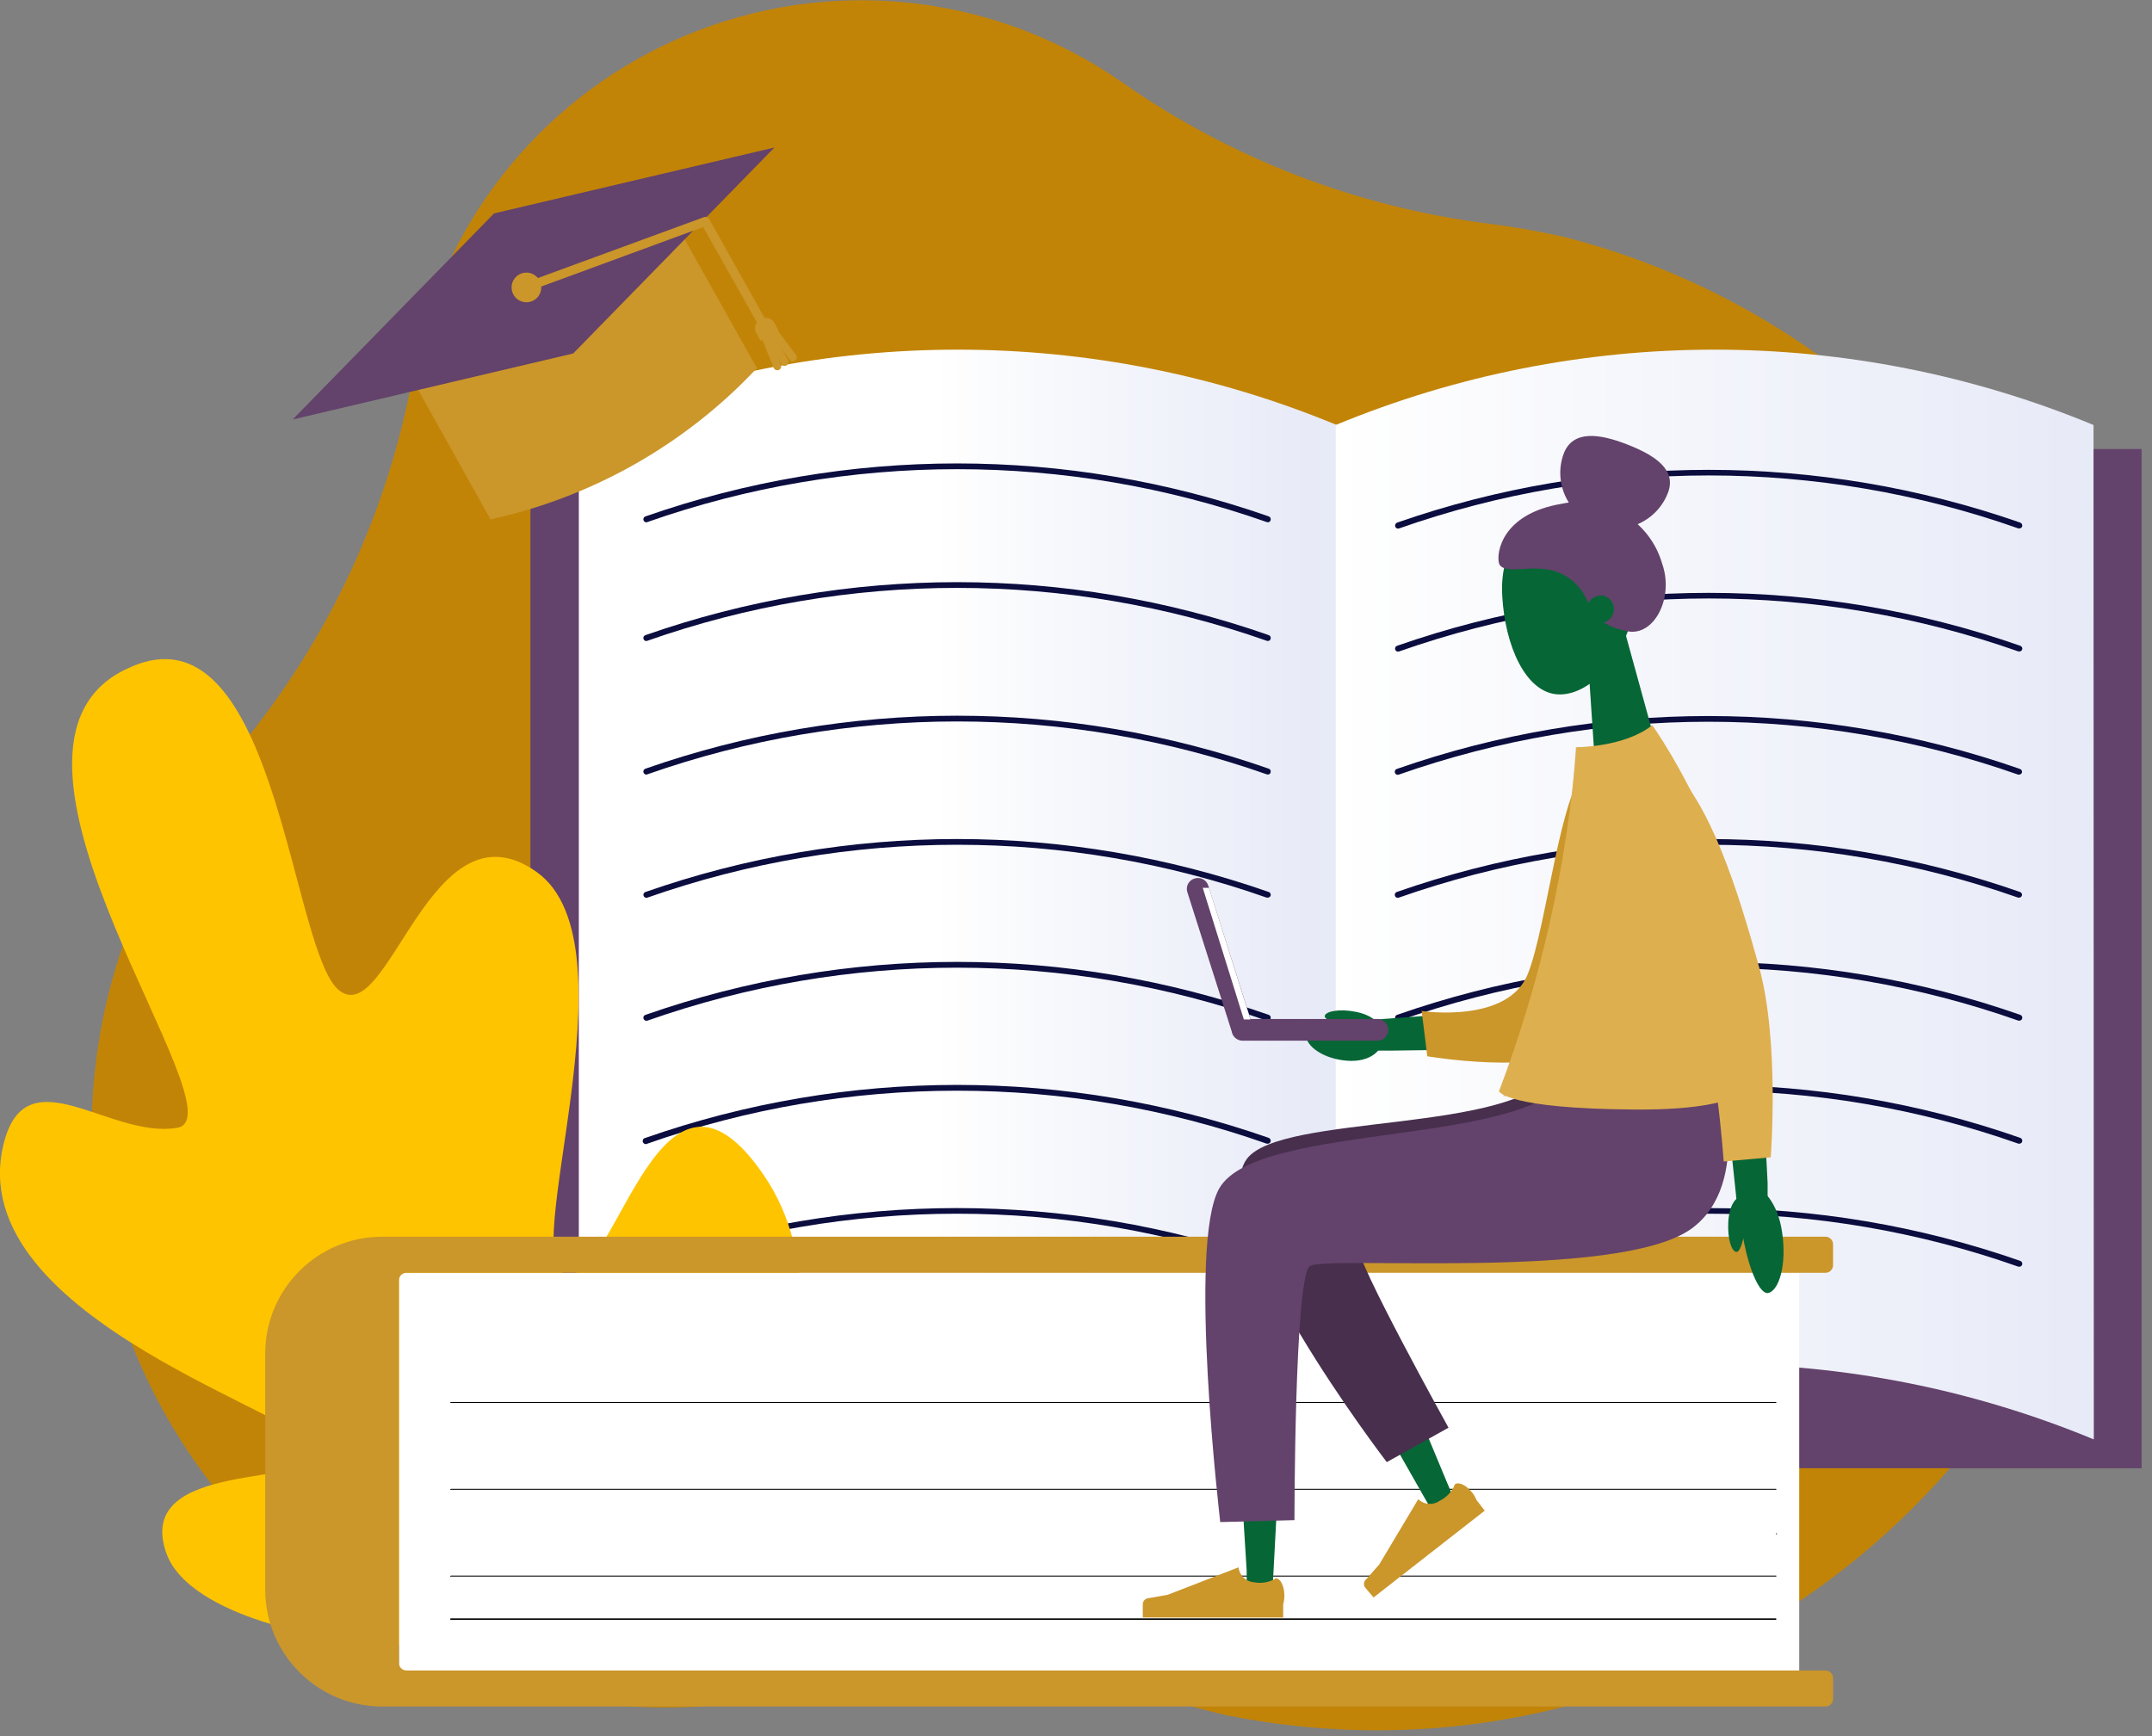
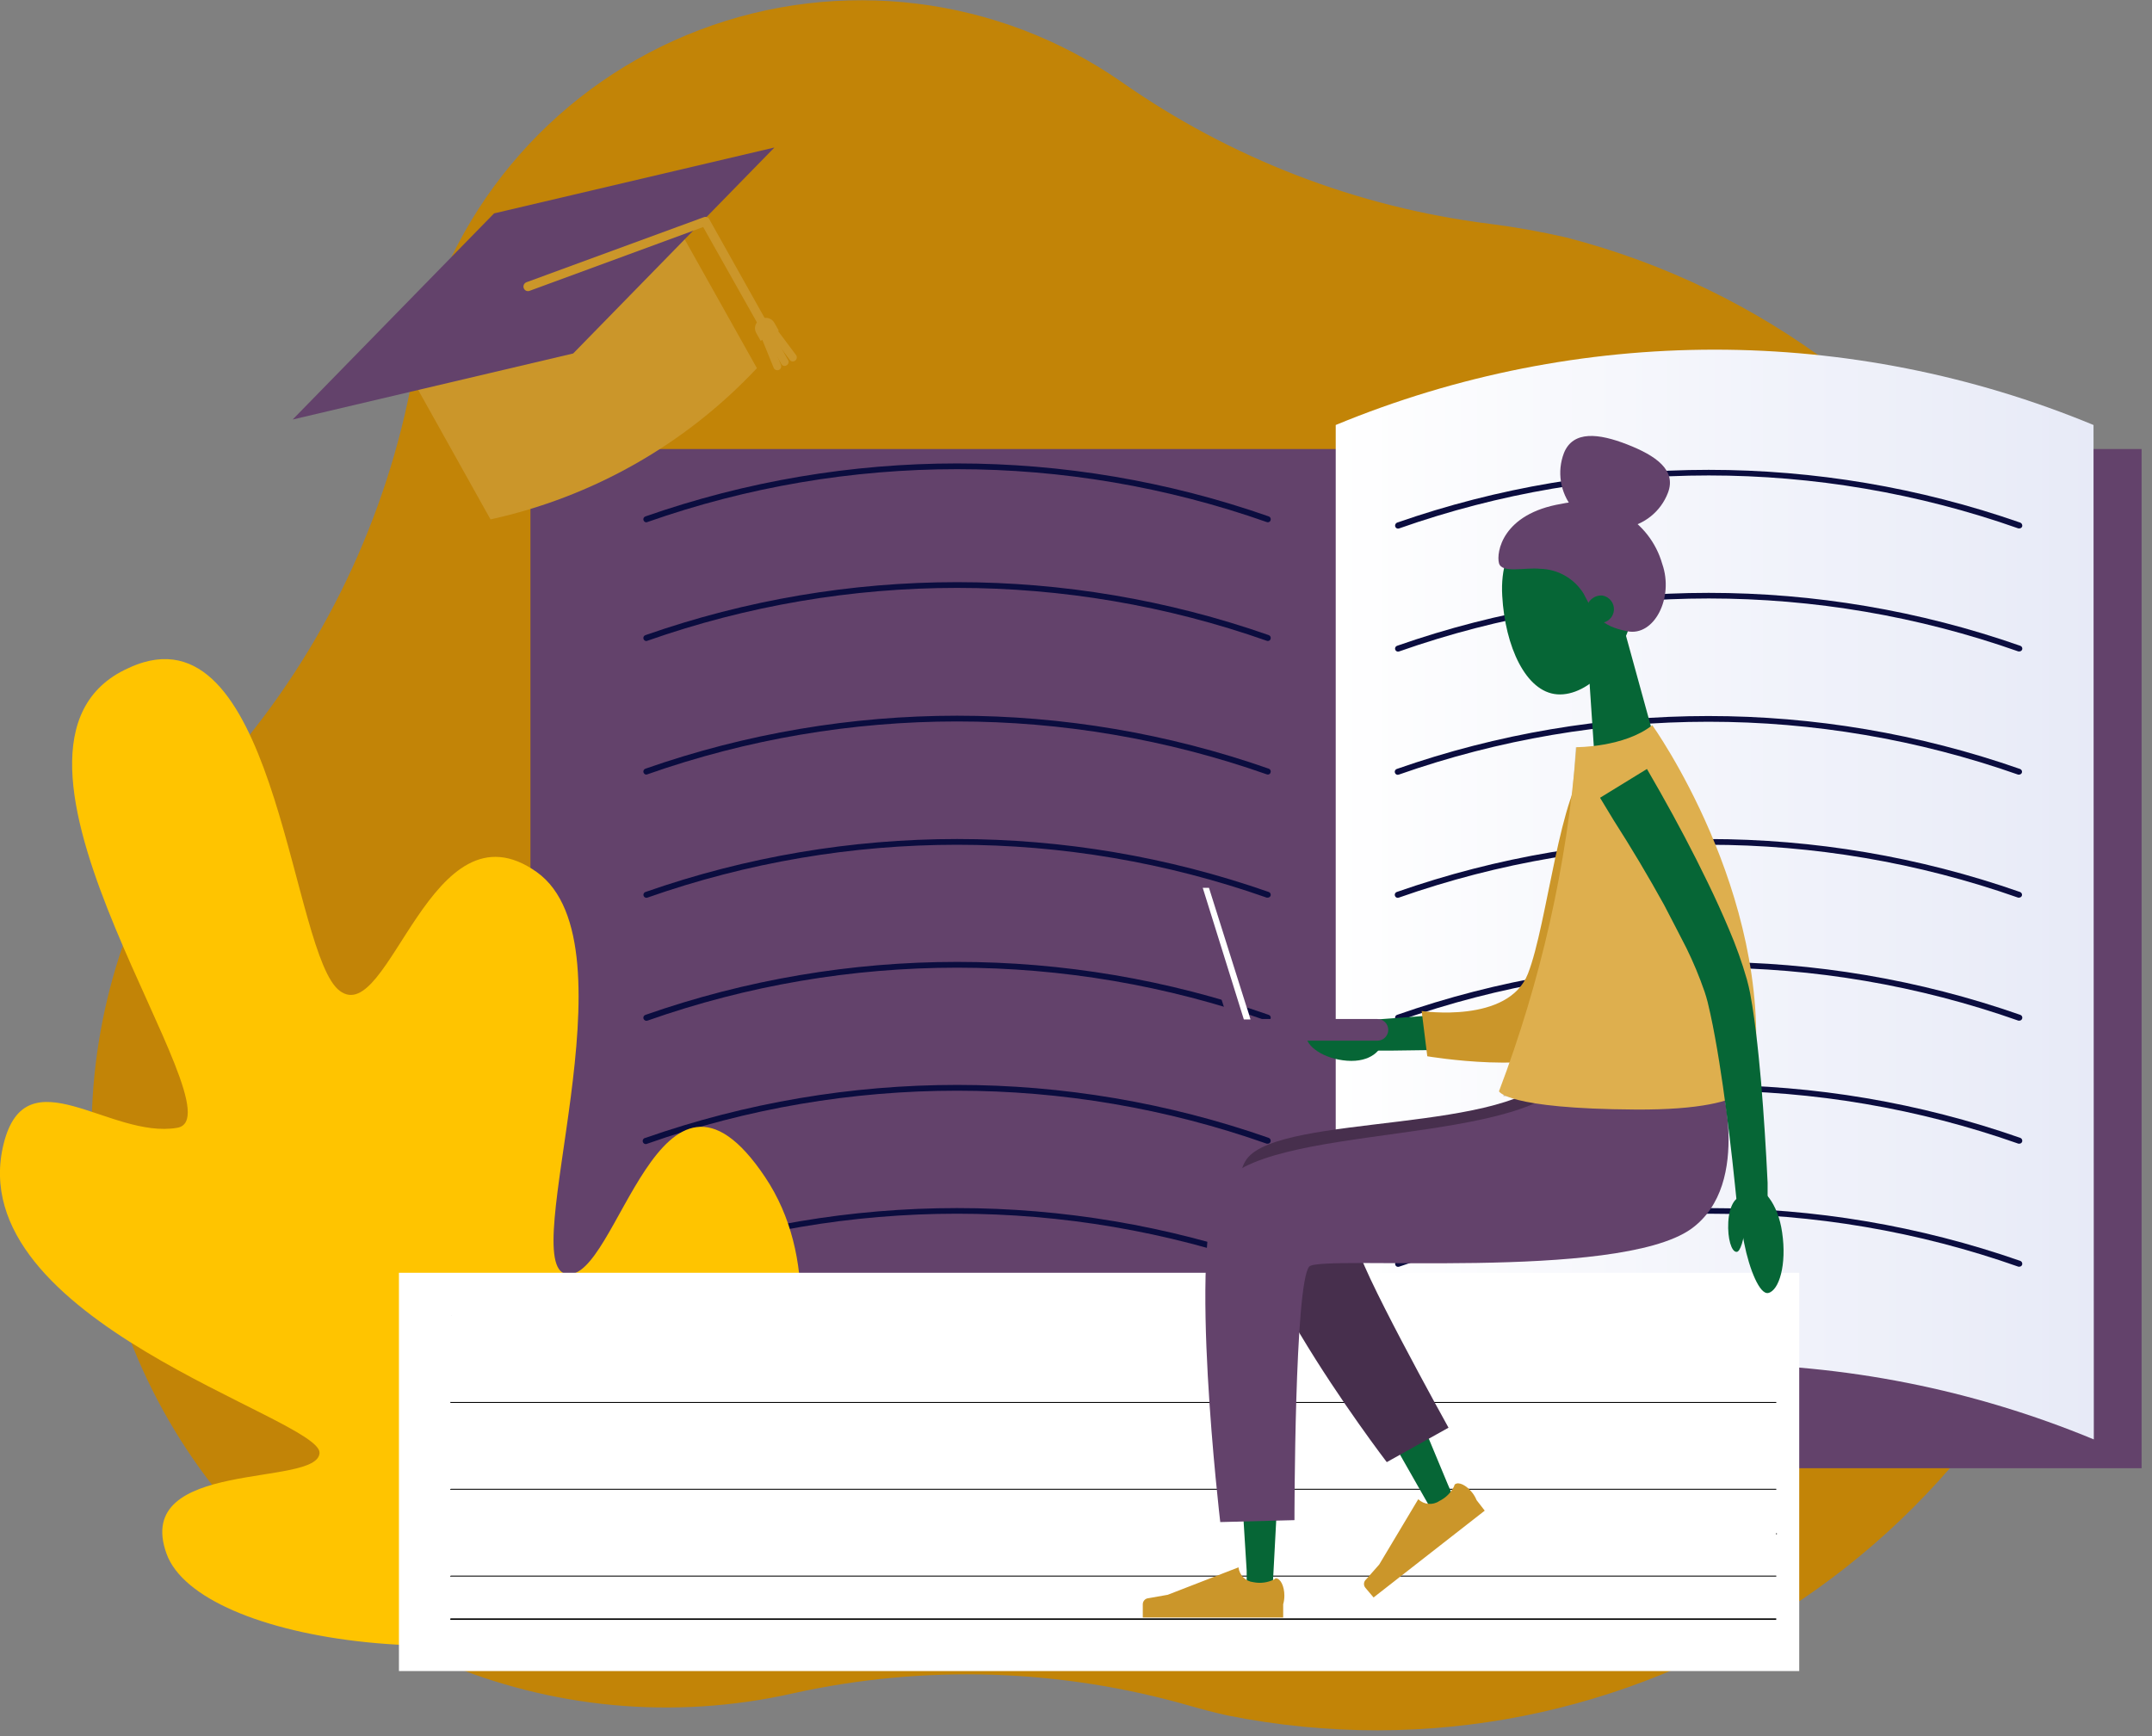
<svg xmlns="http://www.w3.org/2000/svg" width="145" height="117" viewBox="0 0 145 117">
  <rect x="0" y="0" width="145" height="117" fill="#808080" stroke="none" />
  <defs>
    <linearGradient id="ti9aex4u7a" x1="46.505%" x2="98.022%" y1="49.985%" y2="49.985%">
      <stop offset="0%" stop-color="#FFF" />
      <stop offset="100%" stop-color="#E7EAF7" />
    </linearGradient>
    <linearGradient id="7vlu532v0b" x1=".039%" x2="100%" y1="49.985%" y2="49.985%">
      <stop offset="0%" stop-color="#FFF" />
      <stop offset="100%" stop-color="#E7EAF7" />
    </linearGradient>
  </defs>
  <g fill="none" fill-rule="evenodd">
    <g fill-rule="nonzero">
      <g>
        <g>
          <g transform="translate(-815 -387) translate(0 182) translate(797 205) translate(18)">
            <path fill="#C28407" d="M105.52 16c-1.71-.393-3.44-.7-5.18-.92-8.92-1.123-17.43-4.408-24.79-9.57-8.307-5.778-18.93-7.088-28.392-3.501C37.695 5.595 30.61 13.617 28.22 23.45c-.15.62-.28 1.24-.4 1.86-1.749 9.575-6.023 18.51-12.38 25.88C4.61 63.879 3.122 82.076 11.746 96.356c8.624 14.28 25.423 21.433 41.694 17.754 8.84-1.954 18.03-1.665 26.73.84.83.24 1.67.46 2.53.65 27.138 5.431 53.668-11.725 59.85-38.702 6.18-26.977-10.235-53.972-37.03-60.898z" />
            <path fill="#63426B" d="M35.74 30.26H90.02V98.94H35.74z" />
            <path fill="#63426B" d="M90.02 30.26H144.3V98.94H90.02z" />
-             <path fill="url(#ti9aex4u7a)" d="M90 97c-16.33-6.75-34.67-6.75-51 0V28.64c16.35-6.77 34.72-6.77 51.07 0L90 97z" />
            <path fill="#0B0D3F" d="M43.55 52.2c-.086-.003-.161-.059-.19-.14-.019-.052-.016-.109.009-.158.025-.05.068-.086.121-.102 13.595-4.76 28.405-4.76 42 0 .05.018.092.056.115.105.022.049.024.105.005.155-.015.053-.053.096-.103.12-.05.022-.107.022-.157 0-13.504-4.75-28.226-4.75-41.73 0l-.07.02zM43.55 35.2c-.086-.003-.161-.059-.19-.14-.019-.052-.016-.109.009-.158.025-.05.068-.086.121-.102 13.595-4.76 28.405-4.76 42 0 .05.018.092.056.115.105.022.049.024.105.005.155-.015.053-.053.096-.103.12-.05.022-.107.022-.157 0-13.504-4.75-28.226-4.75-41.73 0l-.07.02zM43.55 43.2c-.086-.003-.161-.059-.19-.14-.019-.052-.016-.109.009-.158.025-.05.068-.086.121-.102 13.595-4.76 28.405-4.76 42 0 .05.018.092.056.115.105.022.049.024.105.005.155-.015.053-.053.096-.103.12-.05.022-.107.022-.157 0-13.504-4.75-28.226-4.75-41.73 0l-.07.02zM85.42 60.49h-.07c-13.504-4.75-28.226-4.75-41.73 0-.068.023-.143.008-.197-.039-.054-.047-.079-.12-.065-.19.014-.07.064-.128.132-.151 13.595-4.76 28.405-4.76 42 0 .05.018.092.056.115.105.022.049.024.105.005.155-.035.073-.109.12-.19.12zM85.42 68.78h-.07c-13.503-4.76-28.227-4.76-41.73 0-.108.033-.222-.024-.26-.13-.019-.052-.016-.109.009-.158.025-.05.068-.086.121-.102 13.595-4.76 28.405-4.76 42 0 .05.018.092.056.115.105.022.049.024.105.005.155-.03.08-.106.131-.19.13zM85.42 77.07h-.07c-13.503-4.76-28.227-4.76-41.73 0-.074.043-.166.037-.234-.015s-.097-.14-.074-.223c.023-.082.093-.142.178-.152 13.595-4.76 28.405-4.76 42 0 .102.042.154.155.12.26-.03.08-.106.131-.19.13zM85.42 85.36h-.07c-13.503-4.76-28.227-4.76-41.73 0-.074.043-.166.037-.234-.015s-.097-.14-.074-.223c.023-.082.093-.142.178-.152 13.598-4.747 28.402-4.747 42 0 .102.042.154.155.12.26-.03.08-.106.131-.19.13z" />
            <path fill="url(#7vlu532v0b)" d="M141.08 97c-16.353-6.776-34.727-6.776-51.08 0V28.64c16.347-6.77 34.713-6.77 51.06 0l.02 68.36z" />
            <path fill="#0B0D3F" d="M136.05 35.61H136c-13.503-4.76-28.227-4.76-41.73 0-.05.02-.106.017-.155-.005-.05-.023-.087-.064-.105-.115-.035-.107.017-.224.12-.27 13.598-4.744 28.402-4.744 42 0 .103.046.155.163.12.27-.036.077-.115.124-.2.12zM136.05 43.9H136c-13.503-4.76-28.227-4.76-41.73 0-.05.02-.106.017-.155-.005-.05-.023-.087-.064-.105-.115-.02-.05-.017-.106.005-.155.023-.05.064-.087.115-.105 13.596-4.758 28.404-4.758 42 0 .05.018.092.056.115.105.022.049.024.105.005.155-.036.077-.115.124-.2.12zM136.05 52.2h-.07c-13.504-4.75-28.226-4.75-41.73 0-.05.02-.106.017-.155-.005-.05-.023-.087-.064-.105-.115-.02-.05-.017-.106.005-.155.023-.05.064-.087.115-.105 13.596-4.758 28.404-4.758 42 0 .05.018.092.056.115.105.022.049.024.105.005.155-.033.07-.102.116-.18.12zM136.05 60.49h-.07c-13.504-4.75-28.226-4.75-41.73 0-.05.02-.106.017-.155-.005-.05-.023-.087-.064-.105-.115-.02-.05-.017-.106.005-.155.023-.05.064-.087.115-.105 13.596-4.758 28.404-4.758 42 0 .05.018.092.056.115.105.022.049.024.105.005.155-.033.07-.102.116-.18.12zM136.05 68.78H136c-13.503-4.76-28.227-4.76-41.73 0-.108.033-.222-.024-.26-.13-.02-.05-.017-.106.005-.155.023-.05.064-.087.115-.105 13.596-4.758 28.404-4.758 42 0 .05.018.092.056.115.105.022.049.024.105.005.155-.03.083-.112.136-.2.13zM136.05 77.07H136c-13.503-4.76-28.227-4.76-41.73 0-.052.019-.109.016-.158-.009-.05-.025-.086-.068-.102-.121-.034-.105.018-.218.12-.26 13.596-4.758 28.404-4.758 42 0 .102.042.154.155.12.26-.03.083-.112.136-.2.13zM136.05 85.36H136c-13.503-4.76-28.227-4.76-41.73 0-.052.019-.109.016-.158-.009-.05-.025-.086-.068-.102-.121-.034-.105.018-.218.12-.26 13.598-4.744 28.402-4.744 42 0 .102.042.154.155.12.26-.03.083-.112.136-.2.13z" />
            <path fill="#FFC400" d="M.25 77.06C-2.73 89 21.64 95.57 21.53 97.91c-.11 2.34-12.63.35-10.31 6.79 2.15 6 21.69 9 36.25 2.73.42-.18 11.18-17.51 4.08-28.11-7.1-10.6-9.94 7.12-13.38 6.54-3.44-.58 4.87-22.17-2-27.09-7.15-5.09-9.94 10.52-13.28 8C19.68 64.38 18.73 42 9.68 44.63c-.343.1-.677.227-1 .38-.19.08-.38.18-.57.28-10.55 5.8 8.35 29.93 3.83 30.71-4.52.78-10.17-5-11.69 1.06z" />
            <path fill="#FFF" d="M26.88 85.77H121.23V112.61H26.88z" />
-             <path fill="#CB962A" d="M26.88 112.1V86.28c0-.282.228-.51.51-.51H123c.135 0 .265-.054.36-.15.096-.095.15-.225.15-.36v-1.41c0-.135-.054-.265-.15-.36-.095-.096-.225-.15-.36-.15H25.75c-4.352 0-7.88 3.528-7.88 7.88v15.94c.022 4.336 3.544 7.84 7.88 7.84H123c.135 0 .265-.054.36-.15.096-.095.15-.225.15-.36v-1.41c0-.135-.054-.265-.15-.36-.095-.096-.225-.15-.36-.15H27.39c-.267 0-.49-.204-.51-.47z" />
            <path fill="#000" d="M119.68 88.68h-89.3c.015-.009.035-.009.05 0h89.3-.05zM119.68 91.61h-89.3 89.3zM119.68 94.54h-89.3c-.03-.005-.05-.03-.05-.06.015-.009.035-.009.05 0h89.3c.01.019.01.041 0 .06zM119.68 97.46h-89.3 89.3zM119.68 100.39h-89.3c-.015.009-.035.009-.05 0 0-.03.02-.055.05-.06h89.3c.01.019.01.041 0 .06zM119.68 103.31h-89.3 89.3c.028 0 .05.022.05.05 0 .028-.022.05-.05.05v-.1zM119.68 106.24h-89.3c-.015.009-.035.009-.05 0 0-.03.02-.055.05-.06h89.3c.01.019.01.041 0 .06zM119.68 109.16h-89.3c-.028 0-.05-.022-.05-.05 0-.028.022-.05.05-.05h89.3v.1z" />
            <path fill="#066636" d="M107.44 51.06L111.51 49.94 109.37 42.16 106.89 42.84z" />
            <path fill="#066636" d="M101.22 40.16c.19 3.39 1.58 6.47 3.7 6.63 2.12.16 4.65-2.43 5.22-6 .6-3.74-.82-6-3.76-6.21-3.11-.19-5.38 1.87-5.16 5.58z" />
            <path fill="#63426B" d="M106.7 40c-.63-1.017-1.733-1.646-2.93-1.67-1-.11-2.58.33-2.77-.38-.19-.71.21-3.33 4.22-4 2.975-.65 5.943 1.123 6.78 4.05.8 2.28-.54 4.9-2.35 4.54-1.81-.36-2.16-1.01-2.95-2.54z" />
            <path fill="#066636" d="M106.89 41.13c.042.484.45.855.935.85.486-.004.887-.382.92-.867.032-.485-.314-.913-.795-.983-.275-.017-.546.081-.746.27-.2.19-.314.454-.314.73z" />
            <path fill="#63426B" d="M105.38 30.52c-.482 1.25-.26 2.663.58 3.706.843 1.043 2.177 1.558 3.5 1.35 1.325-.207 2.438-1.106 2.92-2.356.6-1.55-.82-2.52-2.74-3.27-1.92-.75-3.64-.95-4.26.57z" />
            <path fill="#066636" d="M88 69.77c0 .74 1.18 1.59 2.76 1.71 1.58.12 2.41-.72 2.42-1.47-.04-1.67-5.29-1.38-5.18-.24zM86.25 78l.3-.06 21-3.87 3.69-.69.92 8-3.75.17-18.19.86L97.54 100l.36.84-1.54.75-.45-.79-11.16-19.61c-.125-.213-.21-.447-.25-.69-.194-1.17.583-2.282 1.75-2.5z" />
            <path fill="#066636" d="M84.22 79h.27l23.26-4.29 3.69-.68 1 7.89-3.75.22L87 83.44l-1.19 22.41-.05.91H84v-.91l-1.53-24.57c-.085-1.096.67-2.079 1.75-2.28z" />
            <path fill="#472F4D" d="M104.76 72.16C102.1 76.45 86.29 75 84 78.11c-3 4.2 9.44 20.42 9.44 20.42l4.16-2.32s-6.37-11.47-6.11-12.3c.32-1 17.67 1.44 22.36-2.52 3.64-3.08 1.84-9.23 1.84-9.23h-10.93z" />
            <path fill="#63426B" d="M106 72.16c-2.32 5.27-21.17 3.32-23.84 7.91-2.16 3.71.06 22.5.06 22.5l5-.13s0-16 1-17.09c.71-.8 20.73 1 25.72-2.53 4.27-3.06 1.84-10.66 1.84-10.66H106z" />
-             <path fill="#066636" d="M106.88 52.76l-2.83 16.15 1.35-1.15-11.83.88-1.07.08.09 2.08h1.07l11.86-.16c.642-.004 1.194-.453 1.33-1.08v-.07l3.56-16 .39-1.77-3.6-.72-.32 1.76z" />
+             <path fill="#066636" d="M106.88 52.76l-2.83 16.15 1.35-1.15-11.83.88-1.07.08.09 2.08h1.07l11.86-.16c.642-.004 1.194-.453 1.33-1.08v-.07l3.56-16 .39-1.77-3.6-.72-.32 1.76" />
            <path fill="#CB962A" d="M112.47 53.14c.28 3.86-2.22 13.91-6.17 17.36-2.34 2-10.13.68-10.13.68l-.38-3.05s5.83.88 7.16-2.51c1.33-3.39 2.17-12.62 4.15-14.06 1.73-1.24 5.24-.16 5.37 1.58z" />
            <path fill="#D3C4AE" d="M110.58 49.56s-2.15 2-4.4.79c0 0-.49 8.11-1.38 11.44-.89 3.33-3.51 12.08-3.51 12.08l16.09-.52c.18-7.35-2.88-15.68-6.8-23.79z" />
            <path fill="#DEAF4E" d="M111.33 48.87s8.06 11.25 6.89 23.56c0 0 .74 2.39-8 2.34-8.74-.05-9.22-1.23-9.22-1.23 2.827-7.444 4.585-15.252 5.22-23.19 0 0 3.22.02 5.11-1.48z" />
            <path fill="#066636" d="M108.73 55.28c1.18 1.84 2.33 3.77 3.39 5.69.53 1 1 1.94 1.51 2.92.467.95.874 1.93 1.22 2.93.08.24.15.47.21.71l.18.78c.12.53.22 1.07.32 1.61.2 1.08.37 2.18.53 3.28.313 2.207.583 4.423.81 6.65l.11 1.07 2.09-.14V79.7c-.11-2.27-.25-4.52-.44-6.79-.1-1.13-.21-2.26-.35-3.4-.07-.57-.15-1.15-.24-1.72l-.15-.87c-.06-.32-.14-.63-.22-.93-.329-1.144-.73-2.266-1.2-3.36-.45-1.07-.93-2.12-1.43-3.15-1-2.07-2.06-4.07-3.2-6.09l-.9-1.57-3.16 1.94.92 1.52z" />
-             <path fill="#DEAF4E" d="M112.36 51.44c2.89 2.58 4.76 8.65 6.16 13.7 1.4 5.05.79 12.85.79 12.85l-3.17.28s-.53-7.88-1.93-11.24c-1.4-3.36-7.24-10.6-6.8-13 .38-2.09 3.65-3.75 4.95-2.59z" />
            <path fill="#066636" d="M119.15 87.13c.72-.17 1.25-1.9.93-4.07-.28-2-1.35-3.18-2.09-3.06-1.65.26.01 7.41 1.16 7.13z" />
            <path fill="#066636" d="M117 84.36c-.33 0-.61-.89-.55-2 .06-1.11.49-1.69.82-1.67.73.03.25 3.75-.27 3.67z" />
            <path fill="#CB962A" d="M77.38 107.7l1.3-.23 4.77-1.85c.058.527.473.942 1 1 .478.097.975.03 1.41-.19.026-.032.06-.057.1-.07.32 0 .58.53.58 1.17 0 .196-.026.391-.08.58v.89H77v-.9c.005-.211.17-.385.38-.4zM92.05 106.43l.88-1 2.63-4.4c.385.371.978.421 1.42.12.436-.212.788-.564 1-1 .002-.045.02-.087.05-.12.25-.2.77.05 1.17.56.12.152.218.32.29.5l.55.71-7.49 5.85L92 107c-.07-.082-.104-.188-.095-.296.01-.107.062-.206.145-.274z" />
-             <path fill="#066636" d="M89.26 68.45c.1-.31 1-.48 2.07-.27 1.07.21 1.61.72 1.55 1-.15.76-3.76-.25-3.62-.73z" />
            <path fill="#63426B" d="M80.49 59.2c.184-.06.385-.044.557.044.173.088.303.242.363.426l2.85 9h8.55c.403 0 .73.327.73.73 0 .403-.327.73-.73.73h-9.1c-.362-.006-.666-.272-.72-.63l-3-9.42c-.097-.38.124-.769.5-.88z" />
            <path fill="#FFF" d="M84.26 68.7L83.81 68.7 81.04 59.83 81.46 59.83z" />
            <path fill="#CB962A" d="M51 24.81C46.185 29.944 39.926 33.497 33.05 35L27 24.17 44.94 14 51 24.81z" />
            <path fill="#63426B" d="M38.62 23.82L19.72 28.27 33.29 14.38 52.18 9.94z" />
            <path fill="#CB962A" d="M51.7 22.33c-.147.084-.333.035-.42-.11l-3.9-6.92-11.7 4.3c-.076.029-.16.026-.233-.008-.073-.034-.13-.096-.157-.172-.03-.077-.027-.162.007-.237.034-.075.096-.134.173-.163l11.94-4.38c.141-.06.305-.004.38.13l4 7.14c.088.141.048.327-.09.42z" />
            <path fill="#CB962A" d="M52.48 24.93c-.135.056-.29-.006-.35-.14l-.88-2.17c-.036-.088-.022-.187.036-.262.058-.075.151-.113.245-.1.094.013.173.074.209.162l.88 2.17c.05.133-.011.28-.14.34z" />
            <path fill="#CB962A" d="M53 24.62c-.06.039-.134.05-.202.03-.07-.018-.127-.066-.158-.13l-1.14-2c-.039-.06-.05-.134-.03-.202.018-.07.066-.127.13-.158.06-.036.133-.045.201-.026s.125.064.159.126l1.14 2c.036.06.045.133.026.201s-.064.125-.126.159z" />
            <path fill="#CB962A" d="M53.55 24.32c-.114.072-.264.041-.34-.07l-1.4-1.88c-.054-.117-.018-.257.087-.332.105-.076.249-.067.343.022l1.4 1.87c.083.12.056.283-.06.37l-.03.02z" />
            <path fill="#CB962A" d="M51.504 21.447h.1c.359 0 .65.29.65.65v.61h-1.4v-.61c0-.36.29-.65.65-.65z" transform="rotate(-29.45 51.554 22.077)" />
-             <circle cx="35.47" cy="19.37" r="1" fill="#CB962A" />
          </g>
        </g>
      </g>
    </g>
  </g>
</svg>